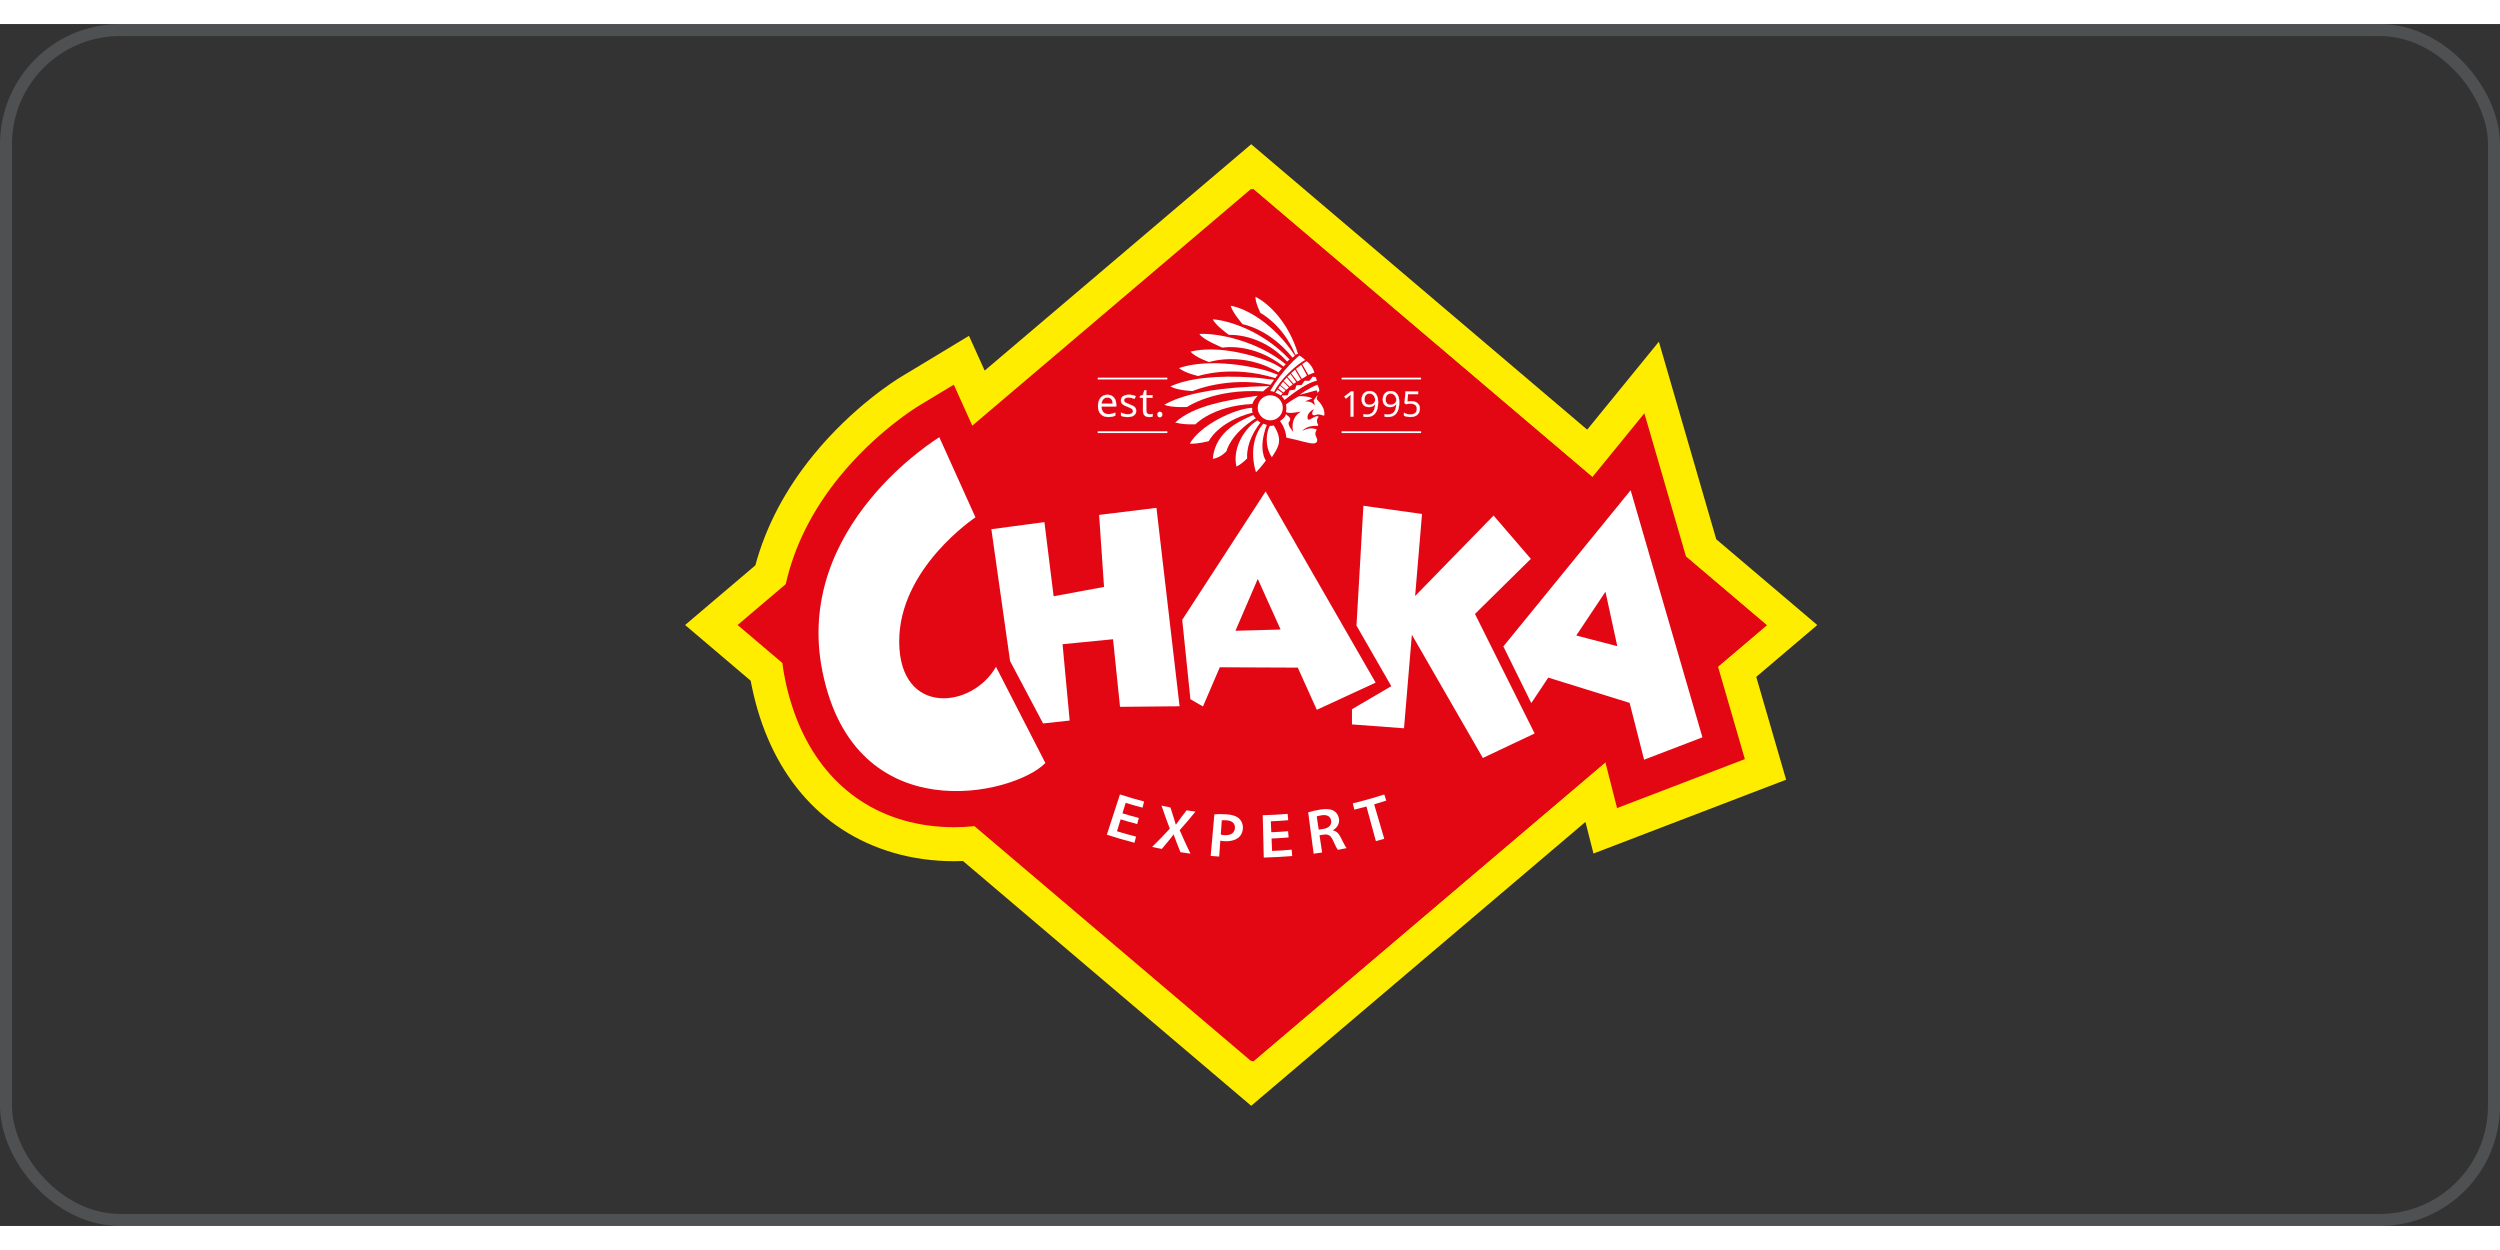
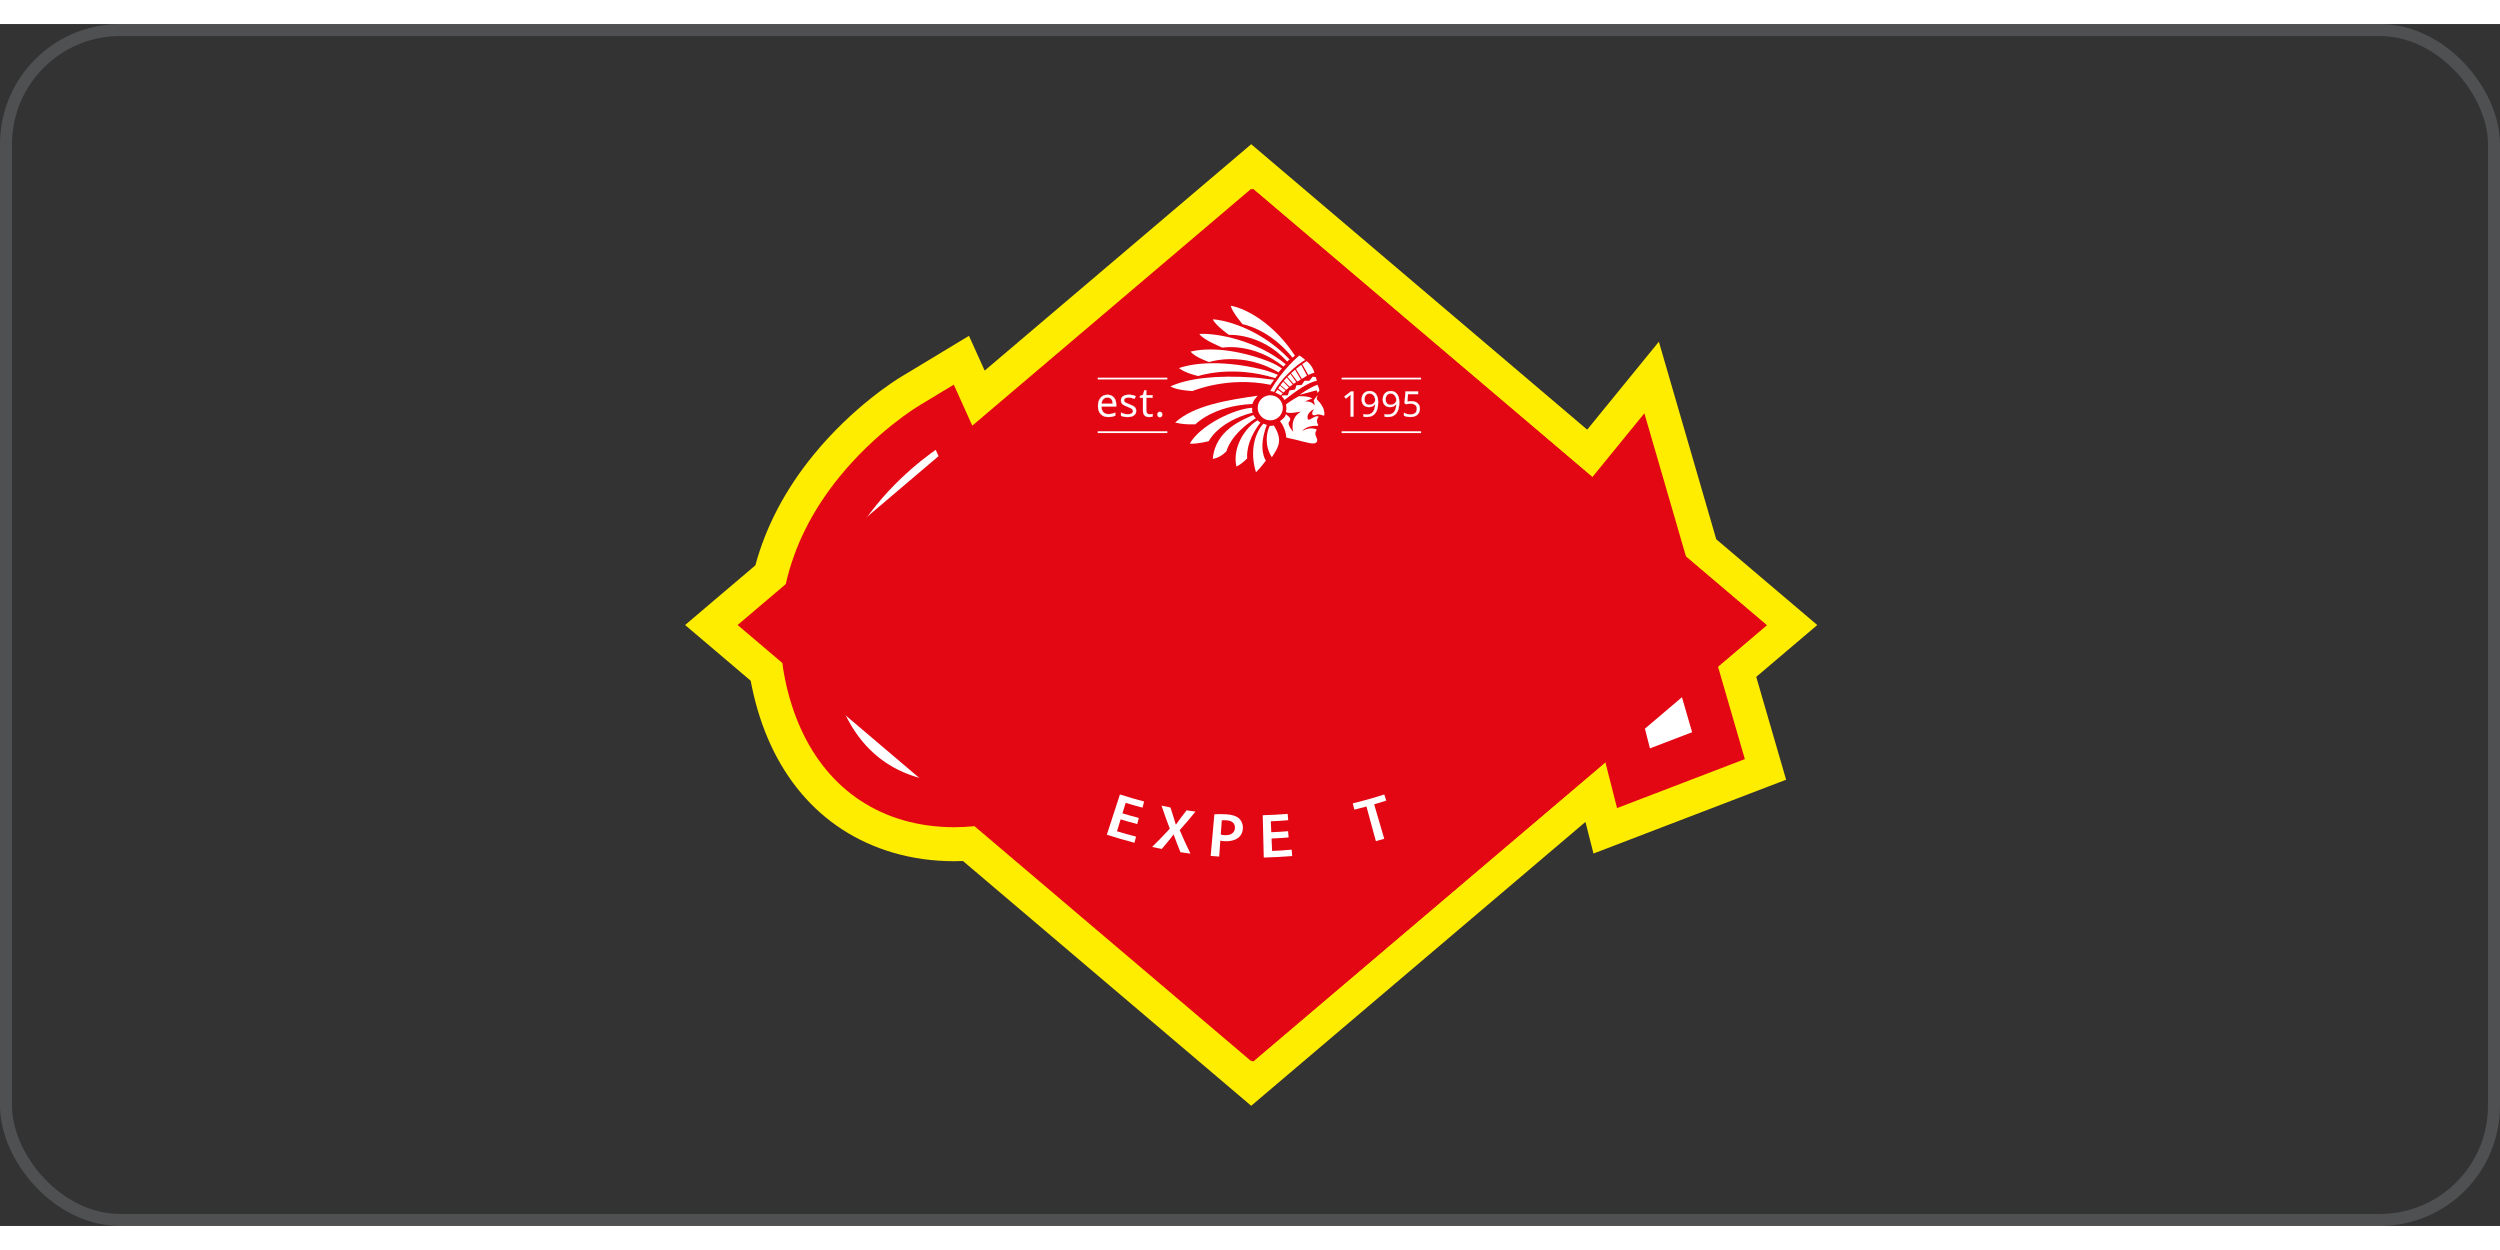
<svg xmlns="http://www.w3.org/2000/svg" width="300" height="150" viewBox="0 0 208 100" fill="none">
  <rect x="0" y="0" width="208" height="100" fill="#333333" stroke="none" />
  <rect x="0.5" y="0.5" width="207" height="99" rx="9.5" stroke="#BAC6CA" stroke-opacity="0.2" />
  <g clip-path="url(#clip0_3021_2244)">
    <path d="M80.607 68.191C80.186 68.22 79.788 68.236 79.406 68.236C77.756 68.236 76.173 68.017 74.701 67.582C69.097 65.934 65.269 61.381 63.922 54.761C63.866 54.488 63.814 54.2 63.766 53.891L59.181 49.997L64.101 45.818C64.892 42.624 66.46 39.575 68.763 36.751C71.956 32.834 75.546 30.648 75.698 30.555L79.982 27.97L81.406 31.122L104.102 11.854L132.244 35.752L137.417 29.405L141.559 43.663L149.019 49.999L144.51 53.827L146.888 62.013L133.558 67.121L132.722 63.838L104.1 88.144L80.605 68.191H80.607Z" fill="#E30613" />
    <path d="M104.101 13.708L132.428 37.764L136.812 32.386L140.322 44.466L146.838 49.999L142.902 53.342L145.172 61.159L134.539 65.233L133.536 61.295L104.103 86.29L81.075 66.736C80.526 66.789 79.971 66.824 79.408 66.824C77.965 66.824 76.501 66.639 75.1 66.228C70.023 64.736 66.546 60.563 65.309 54.481C65.218 54.041 65.149 53.601 65.092 53.161L61.369 49.999L65.374 46.599C66.071 43.475 67.574 40.455 69.864 37.646C72.899 33.923 76.29 31.854 76.434 31.768L79.356 30.004L80.894 33.416L104.101 13.708ZM104.101 10L102.272 11.554L81.924 28.834L80.618 25.941L77.892 27.588L74.97 29.351C74.57 29.591 70.961 31.827 67.67 35.864C65.34 38.72 63.72 41.802 62.846 45.037L59.536 47.847L57 50.001L59.536 52.154L62.458 54.637C62.483 54.777 62.51 54.913 62.537 55.046C63.993 62.204 68.171 67.139 74.301 68.941C75.903 69.412 77.621 69.652 79.406 69.652C79.638 69.652 79.876 69.646 80.12 69.636L102.271 88.448L104.099 90.002L105.928 88.448L131.909 66.384L132.578 69.014L135.544 67.877L146.177 63.802L148.605 62.872L147.879 60.375L146.119 54.316L148.661 52.156L151.197 50.003L148.661 47.849L142.792 42.866L139.52 31.601L138.018 26.429L134.616 30.604L132.055 33.747L105.93 11.554L104.101 10Z" fill="#FFED00" />
    <path d="M146.992 50.018L104.257 86.311L61.523 50.018L104.257 13.727L146.992 50.018Z" fill="#E30613" />
    <path d="M74.813 51.444C74.756 45.279 81.159 41.043 81.159 41.043L78.152 34.379C78.152 34.379 65.959 41.737 68.431 53.895C71.146 67.235 84.371 64.154 86.976 61.482L82.867 53.478C80.882 56.965 74.871 57.607 74.813 51.442V51.444ZM91.446 40.842L91.855 46.833L87.662 47.609L86.895 41.441L82.48 42.027L84.038 53L86.784 58.191L88.997 57.949L88.405 51.598L92.605 51.185L93.185 56.808L98.141 56.761L96.216 40.252L91.446 40.84V40.842ZM105.299 38.89L98.36 49.571L99.042 56.176L100.087 56.777L101.488 53.517L107.975 53.546L109.558 57.056L114.453 54.796L105.303 38.89H105.299ZM102.79 50.481L104.646 46.165L106.544 50.376L102.79 50.481ZM127.367 44.497L124.266 40.893L117.738 47.588L118.313 40.761L113.435 40.079L112.859 50.049L115.756 55.09L112.484 57.007V58.272L116.814 58.594L117.467 50.808L123.373 61.063L127.682 59.025L122.718 49.081L127.365 44.497H127.367ZM135.67 38.788L125.079 51.782L127.403 56.498L128.817 54.376L135.583 56.479L136.788 61.207L141.642 59.347L135.67 38.79V38.788ZM131.147 50.873L133.574 47.231L134.557 51.759L131.147 50.875V50.873Z" stroke="#E30613" stroke-width="1.41" stroke-miterlimit="10" />
    <path d="M74.813 51.444C74.756 45.279 81.159 41.043 81.159 41.043L78.152 34.379C78.152 34.379 65.959 41.737 68.431 53.895C71.146 67.235 84.371 64.154 86.976 61.482L82.867 53.478C80.882 56.965 74.871 57.607 74.813 51.442V51.444ZM91.446 40.842L91.855 46.833L87.662 47.609L86.895 41.441L82.48 42.027L84.038 53L86.784 58.191L88.997 57.949L88.405 51.598L92.605 51.185L93.185 56.808L98.141 56.761L96.216 40.252L91.446 40.84V40.842ZM105.299 38.89L98.36 49.571L99.042 56.176L100.087 56.777L101.488 53.517L107.975 53.546L109.558 57.056L114.453 54.796L105.303 38.89H105.299ZM102.79 50.481L104.646 46.165L106.544 50.376L102.79 50.481ZM127.367 44.497L124.266 40.893L117.738 47.588L118.313 40.761L113.435 40.079L112.859 50.049L115.756 55.09L112.484 57.007V58.272L116.814 58.594L117.467 50.808L123.373 61.063L127.682 59.025L122.718 49.081L127.365 44.497H127.367ZM135.67 38.788L125.079 51.782L127.403 56.498L128.817 54.376L135.583 56.479L136.788 61.207L141.642 59.347L135.67 38.79V38.788ZM131.147 50.873L133.574 47.231L134.557 51.759L131.147 50.875V50.873Z" fill="white" />
-     <path d="M94.617 66.562C94.156 66.441 93.695 66.311 93.238 66.171C93.138 66.501 93.036 66.831 92.936 67.162C93.463 67.321 93.991 67.471 94.521 67.608C94.477 67.778 94.433 67.949 94.388 68.118C93.618 67.919 92.852 67.696 92.091 67.448C92.454 66.33 92.817 65.214 93.18 64.096C93.847 64.313 94.519 64.509 95.193 64.686C95.149 64.856 95.105 65.025 95.061 65.197C94.59 65.073 94.121 64.941 93.655 64.799C93.566 65.089 93.478 65.379 93.389 65.669C93.841 65.807 94.294 65.936 94.75 66.055C94.705 66.224 94.661 66.393 94.617 66.561V66.562Z" fill="white" />
    <path d="M98.223 68.908C98.118 68.656 98.016 68.403 97.916 68.149C97.797 67.853 97.722 67.65 97.651 67.431C97.645 67.431 97.639 67.429 97.633 67.427C97.508 67.611 97.376 67.78 97.174 68.019C97.005 68.224 96.834 68.43 96.661 68.635C96.392 68.582 96.121 68.526 95.853 68.468C96.36 67.971 96.852 67.463 97.328 66.947C97.084 66.311 96.855 65.673 96.646 65.033C96.89 65.087 97.136 65.137 97.382 65.185C97.462 65.448 97.547 65.709 97.633 65.973C97.712 66.211 97.768 66.395 97.831 66.609C97.835 66.609 97.839 66.609 97.843 66.609C97.979 66.409 98.081 66.266 98.227 66.074C98.396 65.857 98.561 65.638 98.725 65.417C98.971 65.456 99.218 65.49 99.466 65.525C99.045 66.047 98.607 66.562 98.152 67.07C98.431 67.725 98.728 68.378 99.045 69.025C98.771 68.989 98.498 68.95 98.225 68.908H98.223Z" fill="white" />
    <path d="M101.036 65.75C101.272 65.729 101.597 65.725 102.037 65.75C102.513 65.779 102.857 65.89 103.08 66.084C103.287 66.263 103.422 66.543 103.416 66.872C103.408 67.206 103.293 67.481 103.076 67.663C102.796 67.911 102.356 68.017 101.866 67.986C101.737 67.978 101.618 67.965 101.53 67.944C101.499 68.385 101.468 68.827 101.437 69.269C101.201 69.252 100.965 69.235 100.729 69.213C100.83 68.059 100.932 66.904 101.036 65.75ZM101.568 67.438C101.649 67.465 101.76 67.477 101.898 67.486C102.409 67.517 102.73 67.292 102.746 66.879C102.759 66.487 102.488 66.268 102.035 66.242C101.852 66.23 101.724 66.238 101.653 66.247C101.626 66.643 101.597 67.041 101.57 67.436L101.568 67.438Z" fill="white" />
    <path d="M107.214 67.676C106.742 67.715 106.269 67.743 105.796 67.765C105.812 68.109 105.825 68.454 105.841 68.798C106.384 68.775 106.928 68.741 107.47 68.692C107.485 68.867 107.5 69.044 107.514 69.219C106.726 69.286 105.937 69.33 105.147 69.35C105.118 68.176 105.089 67 105.061 65.826C105.752 65.809 106.446 65.772 107.135 65.715C107.151 65.89 107.164 66.066 107.18 66.241C106.699 66.282 106.217 66.312 105.735 66.333C105.748 66.637 105.762 66.939 105.773 67.242C106.24 67.223 106.707 67.192 107.172 67.156C107.185 67.329 107.201 67.503 107.214 67.676Z" fill="white" />
    <path d="M108.844 65.579C109.08 65.506 109.439 65.423 109.812 65.364C110.321 65.281 110.678 65.298 110.953 65.448C111.178 65.569 111.339 65.788 111.397 66.08C111.487 66.526 111.228 66.895 110.901 67.075C110.901 67.081 110.901 67.085 110.903 67.091C111.184 67.135 111.391 67.344 111.552 67.659C111.754 68.067 111.939 68.447 112.046 68.562C111.804 68.612 111.56 68.66 111.316 68.704C111.239 68.612 111.095 68.347 110.911 67.932C110.723 67.498 110.521 67.386 110.131 67.438C110.016 67.458 109.902 67.475 109.787 67.492C109.858 67.971 109.931 68.447 110.002 68.925C109.768 68.96 109.531 68.994 109.297 69.025C109.145 67.876 108.994 66.726 108.842 65.577L108.844 65.579ZM109.718 67.029C109.852 67.01 109.985 66.989 110.117 66.966C110.575 66.891 110.817 66.61 110.753 66.266C110.682 65.886 110.375 65.763 109.95 65.832C109.743 65.865 109.612 65.901 109.551 65.927C109.606 66.293 109.662 66.66 109.716 67.029H109.718Z" fill="white" />
    <path d="M113.688 65.102C113.354 65.195 113.018 65.281 112.68 65.362C112.637 65.187 112.595 65.012 112.553 64.839C113.433 64.626 114.307 64.378 115.173 64.098C115.229 64.269 115.285 64.44 115.34 64.611C115.006 64.72 114.67 64.824 114.332 64.922C114.612 65.877 114.891 66.833 115.171 67.788C114.939 67.855 114.708 67.921 114.476 67.986C114.214 67.025 113.951 66.065 113.69 65.104L113.688 65.102Z" fill="white" />
    <path d="M91.33 29.496H97.122" stroke="white" stroke-width="0.15" stroke-linejoin="bevel" />
    <path d="M91.33 33.957H97.122" stroke="white" stroke-width="0.15" stroke-linejoin="bevel" />
    <path d="M92.209 32.694C91.946 32.694 91.739 32.613 91.585 32.454C91.433 32.292 91.356 32.071 91.356 31.785C91.356 31.499 91.427 31.27 91.568 31.101C91.71 30.932 91.898 30.848 92.138 30.848C92.361 30.848 92.538 30.921 92.669 31.069C92.799 31.215 92.865 31.409 92.865 31.649V31.82H91.637C91.643 32.029 91.695 32.187 91.796 32.296C91.896 32.404 92.038 32.458 92.219 32.458C92.411 32.458 92.601 32.417 92.788 32.337V32.577C92.692 32.617 92.603 32.648 92.517 32.665C92.432 32.682 92.329 32.692 92.209 32.692V32.694ZM92.136 31.072C91.994 31.072 91.879 31.119 91.794 31.213C91.708 31.305 91.66 31.436 91.645 31.599H92.576C92.576 31.428 92.538 31.299 92.463 31.209C92.388 31.119 92.279 31.072 92.138 31.072H92.136Z" fill="white" stroke="white" stroke-width="0.023" stroke-miterlimit="10" />
    <path d="M94.529 32.175C94.529 32.34 94.467 32.469 94.344 32.559C94.221 32.65 94.046 32.694 93.824 32.694C93.587 32.694 93.403 32.657 93.27 32.582V32.333C93.357 32.377 93.447 32.41 93.545 32.434C93.643 32.459 93.737 32.471 93.828 32.471C93.968 32.471 94.077 32.448 94.152 32.404C94.227 32.359 94.266 32.29 94.266 32.198C94.266 32.129 94.237 32.069 94.175 32.02C94.116 31.97 93.999 31.912 93.824 31.845C93.658 31.783 93.539 31.729 93.47 31.683C93.401 31.637 93.349 31.585 93.315 31.526C93.28 31.468 93.263 31.397 93.263 31.316C93.263 31.17 93.322 31.057 93.439 30.973C93.557 30.888 93.72 30.846 93.925 30.846C94.118 30.846 94.304 30.884 94.488 30.963L94.392 31.182C94.214 31.109 94.052 31.072 93.906 31.072C93.779 31.072 93.681 31.092 93.616 31.132C93.551 31.172 93.518 31.228 93.518 31.297C93.518 31.345 93.53 31.386 93.555 31.418C93.58 31.451 93.618 31.483 93.672 31.514C93.726 31.545 93.829 31.589 93.985 31.647C94.196 31.724 94.338 31.8 94.413 31.879C94.488 31.958 94.525 32.056 94.525 32.173L94.529 32.175Z" fill="white" stroke="white" stroke-width="0.023" stroke-miterlimit="10" />
    <path d="M95.654 32.472C95.703 32.472 95.749 32.469 95.793 32.463C95.837 32.455 95.871 32.447 95.898 32.44V32.647C95.87 32.661 95.827 32.672 95.77 32.682C95.712 32.691 95.66 32.695 95.616 32.695C95.272 32.695 95.099 32.513 95.099 32.152V31.091H94.844V30.96L95.099 30.849L95.213 30.469H95.368V30.882H95.885V31.091H95.368V32.14C95.368 32.248 95.393 32.33 95.445 32.388C95.497 32.446 95.566 32.474 95.654 32.474V32.472Z" fill="white" stroke="white" stroke-width="0.023" stroke-miterlimit="10" />
    <path d="M96.303 32.489C96.303 32.416 96.318 32.362 96.353 32.323C96.387 32.285 96.433 32.268 96.495 32.268C96.556 32.268 96.606 32.287 96.643 32.323C96.677 32.36 96.697 32.416 96.697 32.489C96.697 32.562 96.679 32.613 96.643 32.652C96.606 32.69 96.558 32.709 96.497 32.709C96.441 32.709 96.395 32.692 96.358 32.658C96.322 32.623 96.305 32.567 96.305 32.489H96.303Z" fill="white" stroke="white" stroke-width="0.023" stroke-miterlimit="10" />
    <path d="M111.624 29.496H118.234" stroke="white" stroke-width="0.15" stroke-linejoin="bevel" />
    <path d="M111.624 33.957H118.234" stroke="white" stroke-width="0.15" stroke-linejoin="bevel" />
    <path d="M112.607 32.662H112.374V31.17C112.374 31.045 112.378 30.928 112.386 30.818C112.366 30.837 112.343 30.858 112.318 30.881C112.293 30.903 112.18 30.997 111.978 31.16L111.852 30.997L112.405 30.568H112.605V32.662H112.607Z" fill="white" stroke="white" stroke-width="0.023" stroke-miterlimit="10" />
    <path d="M114.659 31.461C114.659 32.279 114.342 32.691 113.708 32.691C113.598 32.691 113.51 32.681 113.445 32.662V32.456C113.522 32.481 113.608 32.493 113.706 32.493C113.935 32.493 114.108 32.422 114.225 32.279C114.342 32.137 114.405 31.92 114.417 31.626H114.4C114.348 31.705 114.278 31.767 114.19 31.807C114.104 31.849 114.006 31.868 113.896 31.868C113.712 31.868 113.564 31.813 113.456 31.703C113.347 31.592 113.293 31.438 113.293 31.24C113.293 31.023 113.353 30.85 113.475 30.725C113.597 30.599 113.758 30.537 113.956 30.537C114.098 30.537 114.223 30.574 114.328 30.647C114.436 30.72 114.517 30.825 114.574 30.965C114.632 31.106 114.661 31.271 114.661 31.459L114.659 31.461ZM113.954 30.741C113.817 30.741 113.712 30.785 113.637 30.873C113.562 30.962 113.525 31.083 113.525 31.24C113.525 31.377 113.56 31.486 113.629 31.565C113.698 31.644 113.802 31.682 113.942 31.682C114.029 31.682 114.109 31.665 114.182 31.628C114.255 31.594 114.313 31.546 114.355 31.484C114.398 31.423 114.419 31.359 114.419 31.292C114.419 31.192 114.4 31.1 114.361 31.014C114.321 30.929 114.267 30.862 114.198 30.814C114.129 30.766 114.048 30.741 113.958 30.741H113.954Z" fill="white" stroke="white" stroke-width="0.023" stroke-miterlimit="10" />
    <path d="M116.417 31.461C116.417 32.279 116.1 32.691 115.466 32.691C115.354 32.691 115.266 32.681 115.203 32.662V32.456C115.279 32.481 115.366 32.493 115.464 32.493C115.692 32.493 115.865 32.422 115.983 32.279C116.1 32.137 116.163 31.92 116.175 31.626H116.157C116.105 31.705 116.034 31.767 115.948 31.807C115.861 31.849 115.764 31.868 115.654 31.868C115.468 31.868 115.322 31.813 115.214 31.703C115.105 31.592 115.051 31.438 115.051 31.24C115.051 31.023 115.112 30.85 115.233 30.725C115.354 30.599 115.516 30.537 115.714 30.537C115.856 30.537 115.981 30.574 116.086 30.647C116.192 30.72 116.275 30.825 116.332 30.965C116.39 31.106 116.419 31.271 116.419 31.459L116.417 31.461ZM115.712 30.741C115.575 30.741 115.47 30.785 115.395 30.873C115.32 30.962 115.283 31.083 115.283 31.24C115.283 31.377 115.318 31.486 115.387 31.565C115.456 31.644 115.56 31.682 115.7 31.682C115.787 31.682 115.867 31.665 115.94 31.628C116.013 31.594 116.071 31.546 116.113 31.484C116.155 31.423 116.177 31.359 116.177 31.292C116.177 31.192 116.157 31.1 116.117 31.014C116.077 30.927 116.023 30.862 115.954 30.814C115.883 30.766 115.804 30.741 115.712 30.741Z" fill="white" stroke="white" stroke-width="0.023" stroke-miterlimit="10" />
    <path d="M117.418 31.383C117.639 31.383 117.811 31.437 117.938 31.546C118.065 31.656 118.128 31.805 118.128 31.996C118.128 32.213 118.059 32.382 117.921 32.505C117.783 32.628 117.592 32.689 117.35 32.689C117.108 32.689 116.933 32.651 116.811 32.576V32.347C116.878 32.39 116.96 32.424 117.06 32.449C117.16 32.474 117.258 32.486 117.354 32.486C117.521 32.486 117.652 32.445 117.746 32.367C117.84 32.288 117.886 32.172 117.886 32.023C117.886 31.731 117.708 31.585 117.348 31.585C117.258 31.585 117.137 31.598 116.985 31.627L116.862 31.548L116.941 30.568H117.982V30.787H117.145L117.091 31.416C117.201 31.394 117.31 31.383 117.42 31.383H117.418Z" fill="white" stroke="white" stroke-width="0.023" stroke-miterlimit="10" />
    <path d="M108.885 28.246C108.955 28.361 109.008 28.465 109.051 28.547C108.107 29.003 107.093 29.652 106.334 30.169C106.317 30.138 106.298 30.107 106.279 30.076L106.405 30.092L106.467 29.569L106.987 29.65L107.066 29.131L107.581 29.231L107.679 28.716L108.186 28.839L108.311 28.336L108.799 28.491L108.887 28.244L108.885 28.246ZM108.882 29.611C108.843 29.619 108.801 29.623 108.757 29.627C108.711 29.631 108.661 29.635 108.609 29.637C108.557 29.638 108.501 29.64 108.445 29.642C108.388 29.644 108.33 29.646 108.269 29.65C108.211 29.654 108.15 29.66 108.092 29.667C108.032 29.677 107.975 29.684 107.921 29.698C107.892 29.706 107.865 29.709 107.84 29.719C107.815 29.727 107.788 29.734 107.765 29.744C107.765 29.744 107.765 29.744 107.762 29.744C108.134 29.515 108.52 29.293 108.899 29.095C108.943 29.254 108.974 29.419 108.991 29.59C108.987 29.59 108.983 29.59 108.98 29.592C108.966 29.596 108.953 29.6 108.937 29.604C108.922 29.608 108.903 29.61 108.884 29.613L108.882 29.611ZM108.597 27.809L108.54 27.971L108.011 27.804L107.879 28.336L107.349 28.207L107.245 28.741L106.713 28.637L106.632 29.172L106.1 29.087L106.036 29.625L105.716 29.587V29.592C105.691 29.581 105.664 29.569 105.637 29.56C106.186 28.931 107.049 28.119 108.282 27.418C108.357 27.504 108.469 27.637 108.595 27.809H108.597ZM106.766 24.672C107.274 25.462 107.675 26.378 107.958 27.124C107.852 27.185 107.752 27.247 107.652 27.308C107.635 27.289 107.614 27.27 107.596 27.25C107.191 26.482 106.532 25.36 105.721 24.444C105.577 24.28 105.433 24.131 105.291 23.992C105.068 23.451 104.966 23.005 104.918 22.711C105.333 22.988 106.067 23.583 106.765 24.672H106.766ZM105.406 24.72C106.221 25.641 106.887 26.801 107.279 27.552C107.262 27.564 107.247 27.575 107.229 27.587C107.099 27.496 106.955 27.395 106.801 27.283C106.284 26.615 105.606 25.808 104.861 25.12C104.501 24.788 104.158 24.515 103.841 24.288C103.533 23.779 103.362 23.349 103.272 23.064C103.722 23.27 104.542 23.741 105.406 24.718V24.72ZM102.308 23.881C102.796 24.098 103.624 24.549 104.576 25.429C105.443 26.229 106.234 27.216 106.763 27.929C106.738 27.948 106.715 27.965 106.692 27.984C106.463 27.842 106.207 27.679 105.938 27.496C105.37 26.918 104.651 26.25 103.891 25.691C103.702 25.552 103.52 25.429 103.345 25.316C102.819 24.728 102.496 24.219 102.31 23.881H102.308ZM101.215 24.749C101.722 24.909 102.596 25.264 103.639 26.031C104.653 26.772 105.604 27.738 106.204 28.392C106.198 28.395 106.194 28.401 106.188 28.405C106.117 28.372 106.044 28.338 105.969 28.301C105.247 27.75 104.127 26.964 102.955 26.405C102.846 26.353 102.74 26.305 102.634 26.259C101.912 25.654 101.462 25.107 101.215 24.749ZM100.106 25.99C100.632 26.04 101.58 26.213 102.774 26.784C103.956 27.346 105.112 28.173 105.814 28.714C105.604 28.664 105.364 28.603 105.103 28.532C104.359 28.107 103.289 27.556 102.204 27.195C101.875 27.085 101.566 27.003 101.282 26.937C100.727 26.572 100.342 26.23 100.106 25.988V25.99ZM99.501 27.162C100.006 27.149 100.901 27.206 102.071 27.594C103.226 27.979 104.388 28.601 105.114 29.027C104.761 28.987 104.325 28.93 103.852 28.847C103.232 28.643 102.532 28.451 101.839 28.33C101.783 28.32 101.726 28.311 101.67 28.303C100.59 27.925 99.881 27.462 99.499 27.162H99.501ZM99.161 28.697C99.424 28.651 99.795 28.609 100.26 28.609C100.725 28.609 101.249 28.655 101.766 28.743C102.801 28.924 103.866 29.279 104.642 29.573C104.546 29.613 104.457 29.663 104.375 29.723C104.313 29.723 104.25 29.723 104.186 29.723C104.069 29.723 103.952 29.723 103.839 29.721C103.153 29.538 102.044 29.296 100.995 29.296C100.876 29.296 100.763 29.3 100.654 29.306C99.968 29.108 99.472 28.87 99.161 28.695V28.697ZM98.969 30.119C99.332 29.95 100.012 29.719 100.995 29.719C101.979 29.719 103.022 29.946 103.691 30.119C103.562 30.153 103.416 30.188 103.262 30.224C102.586 30.249 101.775 30.328 101.024 30.518C101.017 30.518 101.005 30.518 100.997 30.518C100.014 30.518 99.334 30.286 98.971 30.119H98.969ZM99.868 31.911C99.591 31.911 99.365 31.884 99.199 31.855C99.507 31.6 100.102 31.198 101.053 30.943C101.977 30.695 103.02 30.635 103.762 30.632C103.647 30.697 103.518 30.768 103.378 30.843C102.751 31.037 101.975 31.323 101.286 31.709C101.278 31.711 101.268 31.713 101.261 31.717C100.782 31.846 100.312 31.911 99.868 31.911ZM99.866 33.475C100.093 33.15 100.563 32.61 101.424 32.113C102.227 31.65 103.195 31.327 103.86 31.139C103.864 31.156 103.869 31.175 103.875 31.193C103.821 31.244 103.764 31.3 103.702 31.358C103.155 31.692 102.482 32.155 101.939 32.699C101.91 32.729 101.879 32.758 101.85 32.789C101.843 32.795 101.833 32.799 101.825 32.804C100.969 33.3 100.267 33.438 99.868 33.473L99.866 33.475ZM101.176 34.62C101.295 34.263 101.581 33.648 102.235 32.996C102.803 32.428 103.535 31.942 104.088 31.617C104.115 31.652 104.142 31.686 104.173 31.717C103.741 32.149 103.212 32.747 102.84 33.394C102.786 33.484 102.74 33.575 102.696 33.663C102.083 34.245 101.514 34.506 101.176 34.62ZM103.848 33.982C103.837 34.036 103.825 34.09 103.814 34.141C103.403 34.8 102.947 35.158 102.667 35.333C102.676 34.983 102.769 34.355 103.205 33.603C103.562 32.983 104.087 32.399 104.505 31.98C104.542 32.001 104.58 32.02 104.619 32.038C104.336 32.566 104.012 33.271 103.848 33.982ZM105.049 34.203C105.045 34.22 105.043 34.239 105.037 34.257C104.849 35.077 104.49 35.586 104.261 35.843C104.167 35.511 104.069 34.896 104.259 34.076C104.421 33.373 104.761 32.658 105.043 32.145C105.064 32.145 105.087 32.149 105.109 32.149C105.028 32.71 104.963 33.479 105.051 34.203H105.049ZM105.159 31.732C104.651 31.732 104.238 31.319 104.238 30.812C104.238 30.305 104.651 29.892 105.159 29.892C105.666 29.892 106.079 30.305 106.079 30.812C106.079 31.319 105.666 31.732 105.159 31.732ZM106.115 35.84C105.91 35.577 105.597 35.06 105.479 34.259C105.37 33.508 105.452 32.666 105.541 32.097C105.558 32.092 105.573 32.088 105.591 32.082C105.837 32.601 106.161 33.386 106.271 34.143C106.388 34.946 106.236 35.53 106.115 35.842V35.84ZM109.21 31.362H108.993L108.797 31.283L108.789 30.96C108.789 30.96 108.787 30.96 108.784 30.964C108.78 30.964 108.778 30.968 108.774 30.97C108.772 30.972 108.768 30.974 108.764 30.977C108.749 30.987 108.728 31.002 108.701 31.022C108.649 31.06 108.578 31.116 108.497 31.187C108.459 31.223 108.417 31.262 108.376 31.306C108.334 31.348 108.292 31.396 108.25 31.446C108.207 31.496 108.165 31.55 108.129 31.606C108.088 31.661 108.052 31.721 108.017 31.78C107.983 31.84 107.95 31.901 107.921 31.963C107.894 32.024 107.867 32.086 107.848 32.145C107.827 32.205 107.81 32.264 107.794 32.32C107.788 32.349 107.781 32.376 107.775 32.403C107.771 32.43 107.765 32.455 107.762 32.48C107.754 32.53 107.748 32.574 107.744 32.614C107.744 32.654 107.739 32.689 107.739 32.718C107.739 32.776 107.739 32.808 107.739 32.808C107.739 32.808 107.746 32.778 107.762 32.722C107.767 32.695 107.779 32.662 107.792 32.624C107.804 32.587 107.821 32.545 107.838 32.501C107.848 32.48 107.858 32.457 107.869 32.432C107.881 32.409 107.892 32.386 107.906 32.361C107.931 32.313 107.959 32.263 107.992 32.213C108.023 32.163 108.059 32.115 108.098 32.067C108.136 32.019 108.177 31.973 108.219 31.928C108.261 31.884 108.305 31.842 108.351 31.802C108.397 31.761 108.444 31.725 108.49 31.69C108.536 31.657 108.58 31.625 108.624 31.598C108.668 31.569 108.711 31.546 108.749 31.523C108.828 31.481 108.895 31.45 108.941 31.431C108.964 31.421 108.981 31.415 108.993 31.412C108.993 31.412 108.995 31.412 108.997 31.412V31.571C108.997 31.75 109.008 31.926 109.024 32.099C109.024 32.117 109.024 32.134 109.028 32.151L108.13 32.359L109.012 32.562C109.012 32.562 109.012 32.562 109.012 32.566C108.983 32.62 108.941 32.693 108.933 32.787C108.914 32.981 108.974 33.129 109.024 33.246C109.089 33.404 109.12 33.477 108.987 33.657C108.966 33.688 108.862 33.788 108.484 33.788C107.961 33.788 107.224 33.596 106.513 33.285C106.355 32.747 106.142 32.247 105.967 31.88C106.142 31.748 106.284 31.575 106.376 31.375C106.392 31.4 106.407 31.423 106.426 31.446C106.455 31.485 106.49 31.523 106.526 31.556C106.544 31.573 106.563 31.59 106.584 31.606C106.603 31.621 106.624 31.636 106.645 31.652C106.667 31.667 106.69 31.679 106.713 31.692C106.736 31.704 106.759 31.717 106.784 31.727C106.784 31.727 106.784 31.727 106.786 31.727V31.744C106.788 31.798 106.791 31.852 106.797 31.905L106.807 31.986L106.82 32.065C106.828 32.118 106.839 32.17 106.853 32.222C106.866 32.274 106.882 32.326 106.899 32.376C106.907 32.401 106.916 32.428 106.926 32.451C106.936 32.476 106.945 32.501 106.959 32.526C106.968 32.551 106.98 32.576 106.993 32.599C107.005 32.624 107.02 32.647 107.033 32.67C107.047 32.693 107.062 32.716 107.078 32.739C107.095 32.762 107.108 32.783 107.128 32.804C107.133 32.749 107.133 32.697 107.135 32.643L107.139 32.487L107.143 32.336C107.143 32.311 107.143 32.286 107.143 32.261V32.186C107.143 32.161 107.145 32.136 107.147 32.111C107.147 32.086 107.147 32.061 107.147 32.036L107.151 31.888L107.155 31.74L107.16 31.598L107.166 31.45L107.012 31.402C106.997 31.396 106.98 31.394 106.964 31.389C106.949 31.385 106.932 31.379 106.916 31.373C106.901 31.367 106.884 31.362 106.868 31.356C106.853 31.35 106.838 31.342 106.822 31.335C106.79 31.321 106.759 31.304 106.726 31.285C106.711 31.277 106.695 31.266 106.678 31.256C106.663 31.246 106.647 31.237 106.63 31.225L106.582 31.193L106.534 31.158C106.519 31.146 106.501 31.133 106.486 31.122C106.478 31.116 106.473 31.11 106.465 31.104C106.486 31.008 106.498 30.908 106.498 30.806C106.498 30.728 106.49 30.651 106.478 30.576C106.784 30.366 107.135 30.132 107.51 29.898C107.52 29.896 107.529 29.892 107.541 29.89C107.575 29.882 107.612 29.873 107.654 29.867C107.673 29.865 107.696 29.861 107.717 29.859C107.74 29.857 107.764 29.854 107.787 29.854C107.81 29.854 107.835 29.854 107.86 29.85C107.885 29.85 107.91 29.85 107.934 29.85C107.986 29.85 108.038 29.859 108.092 29.865C108.146 29.873 108.198 29.882 108.253 29.894C108.307 29.905 108.361 29.919 108.417 29.93C108.472 29.944 108.526 29.957 108.58 29.969C108.628 29.98 108.678 29.99 108.724 30L107.894 30.257L108.801 30.534L108.912 30.026C108.928 30.026 108.941 30.03 108.957 30.03C108.98 30.03 109.003 30.03 109.024 30.032C109.028 30.032 109.031 30.032 109.035 30.032C109.051 30.057 109.072 30.082 109.099 30.103C109.204 30.184 109.537 30.501 109.642 31.321C109.512 31.337 109.341 31.354 109.212 31.354L109.21 31.362Z" fill="white" />
    <path d="M105.153 30.119C104.772 30.119 104.461 30.43 104.461 30.811C104.461 31.191 104.772 31.502 105.153 31.502C105.533 31.502 105.844 31.191 105.844 30.811C105.844 30.43 105.533 30.119 105.153 30.119ZM105.153 31.084C105.003 31.084 104.88 30.961 104.88 30.811C104.88 30.661 105.001 30.538 105.153 30.538C105.304 30.538 105.425 30.661 105.425 30.811C105.425 30.961 105.302 31.084 105.153 31.084Z" fill="white" />
    <path d="M146.992 50.018L104.257 86.311L61.523 50.018L104.257 13.727L146.992 50.018Z" fill="#E30613" />
    <path d="M74.813 51.444C74.756 45.279 81.159 41.043 81.159 41.043L78.152 34.379C78.152 34.379 65.959 41.737 68.431 53.895C71.146 67.235 84.371 64.154 86.976 61.482L82.867 53.478C80.882 56.965 74.871 57.607 74.813 51.442V51.444ZM91.446 40.842L91.855 46.833L87.662 47.609L86.895 41.441L82.48 42.027L84.038 53L86.784 58.191L88.997 57.949L88.405 51.598L92.605 51.185L93.185 56.808L98.141 56.761L96.216 40.252L91.446 40.84V40.842ZM105.299 38.89L98.36 49.571L99.042 56.176L100.087 56.777L101.488 53.517L107.975 53.546L109.558 57.056L114.453 54.796L105.303 38.89H105.299ZM102.79 50.481L104.646 46.165L106.544 50.376L102.79 50.481ZM127.367 44.497L124.266 40.893L117.738 47.588L118.313 40.761L113.435 40.079L112.859 50.049L115.756 55.09L112.484 57.007V58.272L116.814 58.594L117.467 50.808L123.373 61.063L127.682 59.025L122.718 49.081L127.365 44.497H127.367ZM135.67 38.788L125.079 51.782L127.403 56.498L128.817 54.376L135.583 56.479L136.788 61.207L141.642 59.347L135.67 38.79V38.788ZM131.147 50.873L133.574 47.231L134.557 51.759L131.147 50.875V50.873Z" stroke="#E30613" stroke-width="1.41" stroke-miterlimit="10" />
-     <path d="M74.813 51.444C74.756 45.279 81.159 41.043 81.159 41.043L78.152 34.379C78.152 34.379 65.959 41.737 68.431 53.895C71.146 67.235 84.371 64.154 86.976 61.482L82.867 53.478C80.882 56.965 74.871 57.607 74.813 51.442V51.444ZM91.446 40.842L91.855 46.833L87.662 47.609L86.895 41.441L82.48 42.027L84.038 53L86.784 58.191L88.997 57.949L88.405 51.598L92.605 51.185L93.185 56.808L98.141 56.761L96.216 40.252L91.446 40.84V40.842ZM105.299 38.89L98.36 49.571L99.042 56.176L100.087 56.777L101.488 53.517L107.975 53.546L109.558 57.056L114.453 54.796L105.303 38.89H105.299ZM102.79 50.481L104.646 46.165L106.544 50.376L102.79 50.481ZM127.367 44.497L124.266 40.893L117.738 47.588L118.313 40.761L113.435 40.079L112.859 50.049L115.756 55.09L112.484 57.007V58.272L116.814 58.594L117.467 50.808L123.373 61.063L127.682 59.025L122.718 49.081L127.365 44.497H127.367ZM135.67 38.788L125.079 51.782L127.403 56.498L128.817 54.376L135.583 56.479L136.788 61.207L141.642 59.347L135.67 38.79V38.788ZM131.147 50.873L133.574 47.231L134.557 51.759L131.147 50.875V50.873Z" fill="white" />
    <path d="M94.615 66.562C94.154 66.441 93.695 66.311 93.236 66.171C93.136 66.501 93.034 66.831 92.934 67.162C93.46 67.321 93.989 67.471 94.519 67.608C94.475 67.778 94.431 67.948 94.386 68.118C93.616 67.919 92.85 67.696 92.089 67.448C92.452 66.33 92.815 65.214 93.178 64.096C93.845 64.313 94.515 64.509 95.191 64.686C95.147 64.856 95.103 65.025 95.059 65.197C94.588 65.073 94.12 64.941 93.655 64.799C93.566 65.089 93.478 65.379 93.389 65.669C93.841 65.807 94.294 65.936 94.75 66.055C94.705 66.224 94.661 66.393 94.617 66.561L94.615 66.562Z" fill="white" />
    <path d="M98.216 68.906C98.112 68.654 98.012 68.401 97.914 68.149C97.795 67.853 97.72 67.65 97.645 67.429C97.641 67.429 97.637 67.429 97.633 67.427C97.51 67.611 97.376 67.78 97.174 68.019C97.005 68.224 96.834 68.43 96.661 68.633C96.392 68.581 96.121 68.526 95.855 68.466C96.362 67.969 96.853 67.461 97.328 66.945C97.082 66.309 96.852 65.671 96.64 65.031C96.886 65.085 97.134 65.135 97.38 65.183C97.46 65.446 97.545 65.707 97.632 65.969C97.71 66.207 97.766 66.391 97.824 66.605C97.829 66.605 97.835 66.605 97.841 66.606C97.977 66.407 98.079 66.265 98.225 66.073C98.392 65.855 98.559 65.636 98.723 65.417C98.969 65.456 99.216 65.492 99.464 65.525C99.043 66.047 98.606 66.562 98.152 67.068C98.431 67.723 98.728 68.374 99.045 69.023C98.769 68.987 98.494 68.946 98.219 68.904L98.216 68.906Z" fill="white" />
    <path d="M101.036 65.75C101.278 65.729 101.603 65.725 102.035 65.75C102.511 65.779 102.849 65.89 103.074 66.084C103.282 66.263 103.416 66.543 103.41 66.872C103.403 67.206 103.287 67.477 103.076 67.659C102.79 67.907 102.356 68.017 101.868 67.986C101.739 67.978 101.626 67.965 101.532 67.938C101.501 68.382 101.47 68.825 101.437 69.267C101.201 69.25 100.965 69.233 100.729 69.212C100.83 68.057 100.932 66.902 101.036 65.748V65.75ZM101.568 67.433C101.654 67.465 101.76 67.477 101.898 67.486C102.409 67.517 102.73 67.287 102.746 66.879C102.761 66.487 102.488 66.274 102.035 66.247C101.852 66.236 101.724 66.243 101.653 66.253C101.626 66.645 101.597 67.039 101.57 67.431L101.568 67.433Z" fill="white" />
    <path d="M107.212 67.676C106.74 67.715 106.267 67.743 105.794 67.765C105.81 68.109 105.823 68.454 105.839 68.798C106.382 68.775 106.926 68.741 107.468 68.692C107.483 68.867 107.498 69.044 107.512 69.219C106.724 69.286 105.935 69.33 105.145 69.35C105.116 68.176 105.087 67.002 105.059 65.826C105.75 65.809 106.442 65.772 107.133 65.715C107.149 65.89 107.162 66.066 107.178 66.241C106.697 66.282 106.215 66.312 105.733 66.333C105.746 66.637 105.76 66.939 105.771 67.242C106.238 67.223 106.703 67.192 107.17 67.156C107.183 67.329 107.199 67.503 107.212 67.676Z" fill="white" />
-     <path d="M108.844 65.584C109.086 65.505 109.437 65.424 109.81 65.363C110.319 65.28 110.673 65.3 110.951 65.448C111.176 65.569 111.337 65.788 111.397 66.085C111.487 66.531 111.228 66.898 110.893 67.077C110.893 67.082 110.893 67.086 110.895 67.092C111.182 67.136 111.389 67.346 111.543 67.661C111.75 68.068 111.935 68.446 112.037 68.564C111.796 68.614 111.554 68.66 111.314 68.706C111.237 68.614 111.088 68.348 110.909 67.933C110.715 67.501 110.519 67.388 110.129 67.44C110.014 67.459 109.898 67.476 109.785 67.493C109.856 67.972 109.929 68.448 110 68.927C109.766 68.961 109.53 68.996 109.295 69.027C109.143 67.88 108.992 66.733 108.84 65.584H108.844ZM109.718 67.029C109.852 67.009 109.985 66.988 110.119 66.965C110.577 66.89 110.813 66.612 110.749 66.268C110.68 65.893 110.377 65.763 109.952 65.832C109.745 65.866 109.614 65.901 109.553 65.926C109.608 66.293 109.664 66.66 109.718 67.027V67.029Z" fill="white" />
    <path d="M113.688 65.102C113.354 65.195 113.018 65.281 112.68 65.362C112.637 65.187 112.595 65.012 112.553 64.839C113.433 64.626 114.307 64.378 115.171 64.098C115.227 64.269 115.283 64.44 115.338 64.611C115.004 64.72 114.668 64.824 114.33 64.922C114.61 65.877 114.889 66.831 115.169 67.786C114.939 67.853 114.706 67.919 114.474 67.982C114.213 67.022 113.949 66.063 113.688 65.102Z" fill="white" />
    <path d="M91.33 29.496H97.122" stroke="white" stroke-width="0.15" stroke-linejoin="bevel" />
    <path d="M91.33 33.957H97.122" stroke="white" stroke-width="0.15" stroke-linejoin="bevel" />
    <path d="M92.209 32.694C91.946 32.694 91.739 32.613 91.585 32.454C91.433 32.292 91.356 32.071 91.356 31.785C91.356 31.499 91.427 31.27 91.568 31.101C91.71 30.932 91.898 30.848 92.138 30.848C92.361 30.848 92.538 30.921 92.669 31.069C92.799 31.215 92.865 31.409 92.865 31.649V31.82H91.637C91.643 32.029 91.695 32.187 91.796 32.296C91.896 32.404 92.038 32.458 92.219 32.458C92.411 32.458 92.601 32.417 92.788 32.337V32.577C92.692 32.617 92.603 32.648 92.517 32.665C92.432 32.682 92.329 32.692 92.209 32.692V32.694ZM92.136 31.072C91.994 31.072 91.879 31.119 91.794 31.213C91.708 31.305 91.66 31.436 91.645 31.599H92.576C92.576 31.428 92.538 31.299 92.463 31.209C92.388 31.119 92.279 31.072 92.138 31.072H92.136Z" fill="white" stroke="white" stroke-width="0.023" stroke-miterlimit="10" />
    <path d="M94.529 32.175C94.529 32.34 94.467 32.469 94.344 32.559C94.221 32.65 94.046 32.694 93.824 32.694C93.587 32.694 93.403 32.657 93.27 32.582V32.333C93.357 32.377 93.447 32.41 93.545 32.434C93.643 32.459 93.737 32.471 93.828 32.471C93.968 32.471 94.077 32.448 94.152 32.404C94.227 32.359 94.266 32.29 94.266 32.198C94.266 32.129 94.237 32.069 94.175 32.02C94.116 31.97 93.999 31.912 93.824 31.845C93.658 31.783 93.539 31.729 93.47 31.683C93.401 31.637 93.349 31.585 93.315 31.526C93.28 31.468 93.263 31.397 93.263 31.316C93.263 31.17 93.322 31.057 93.439 30.973C93.557 30.888 93.72 30.846 93.925 30.846C94.118 30.846 94.304 30.884 94.488 30.963L94.392 31.182C94.214 31.109 94.052 31.072 93.906 31.072C93.779 31.072 93.681 31.092 93.616 31.132C93.551 31.172 93.518 31.228 93.518 31.297C93.518 31.345 93.53 31.386 93.555 31.418C93.58 31.451 93.618 31.483 93.672 31.514C93.726 31.545 93.829 31.589 93.985 31.647C94.196 31.724 94.338 31.8 94.413 31.879C94.488 31.958 94.525 32.056 94.525 32.173L94.529 32.175Z" fill="white" stroke="white" stroke-width="0.023" stroke-miterlimit="10" />
    <path d="M95.654 32.472C95.703 32.472 95.749 32.469 95.793 32.463C95.837 32.455 95.871 32.447 95.898 32.44V32.647C95.87 32.661 95.827 32.672 95.77 32.682C95.712 32.691 95.66 32.695 95.616 32.695C95.272 32.695 95.099 32.513 95.099 32.152V31.091H94.844V30.96L95.099 30.849L95.213 30.469H95.368V30.882H95.885V31.091H95.368V32.14C95.368 32.248 95.393 32.33 95.445 32.388C95.497 32.446 95.566 32.474 95.654 32.474V32.472Z" fill="white" stroke="white" stroke-width="0.023" stroke-miterlimit="10" />
    <path d="M96.303 32.489C96.303 32.416 96.318 32.362 96.353 32.323C96.387 32.285 96.433 32.268 96.495 32.268C96.556 32.268 96.606 32.287 96.643 32.323C96.677 32.36 96.697 32.416 96.697 32.489C96.697 32.562 96.679 32.613 96.643 32.652C96.606 32.69 96.558 32.709 96.497 32.709C96.441 32.709 96.395 32.692 96.358 32.658C96.322 32.623 96.305 32.567 96.305 32.489H96.303Z" fill="white" stroke="white" stroke-width="0.023" stroke-miterlimit="10" />
    <path d="M111.624 29.496H118.234" stroke="white" stroke-width="0.15" stroke-linejoin="bevel" />
    <path d="M111.624 33.957H118.234" stroke="white" stroke-width="0.15" stroke-linejoin="bevel" />
    <path d="M112.607 32.662H112.374V31.17C112.374 31.045 112.378 30.928 112.386 30.818C112.366 30.837 112.343 30.858 112.318 30.881C112.293 30.903 112.18 30.997 111.978 31.16L111.852 30.997L112.405 30.568H112.605V32.662H112.607Z" fill="white" stroke="white" stroke-width="0.023" stroke-miterlimit="10" />
    <path d="M114.659 31.461C114.659 32.279 114.342 32.691 113.708 32.691C113.598 32.691 113.51 32.681 113.445 32.662V32.456C113.522 32.481 113.608 32.493 113.706 32.493C113.935 32.493 114.108 32.422 114.225 32.279C114.342 32.137 114.405 31.92 114.417 31.626H114.4C114.348 31.705 114.278 31.767 114.19 31.807C114.104 31.849 114.006 31.868 113.896 31.868C113.712 31.868 113.564 31.813 113.456 31.703C113.347 31.592 113.293 31.438 113.293 31.24C113.293 31.023 113.353 30.85 113.475 30.725C113.597 30.599 113.758 30.537 113.956 30.537C114.098 30.537 114.223 30.574 114.328 30.647C114.436 30.72 114.517 30.825 114.574 30.965C114.632 31.106 114.661 31.271 114.661 31.459L114.659 31.461ZM113.954 30.741C113.817 30.741 113.712 30.785 113.637 30.873C113.562 30.962 113.525 31.083 113.525 31.24C113.525 31.377 113.56 31.486 113.629 31.565C113.698 31.644 113.802 31.682 113.942 31.682C114.029 31.682 114.109 31.665 114.182 31.628C114.255 31.594 114.313 31.546 114.355 31.484C114.398 31.423 114.419 31.359 114.419 31.292C114.419 31.192 114.4 31.1 114.361 31.014C114.321 30.929 114.267 30.862 114.198 30.814C114.129 30.766 114.048 30.741 113.958 30.741H113.954Z" fill="white" stroke="white" stroke-width="0.023" stroke-miterlimit="10" />
    <path d="M116.417 31.461C116.417 32.279 116.1 32.691 115.466 32.691C115.354 32.691 115.266 32.681 115.203 32.662V32.456C115.279 32.481 115.366 32.493 115.464 32.493C115.692 32.493 115.865 32.422 115.983 32.279C116.1 32.137 116.163 31.92 116.175 31.626H116.157C116.105 31.705 116.034 31.767 115.948 31.807C115.861 31.849 115.764 31.868 115.654 31.868C115.468 31.868 115.322 31.813 115.214 31.703C115.105 31.592 115.051 31.438 115.051 31.24C115.051 31.023 115.112 30.85 115.233 30.725C115.354 30.599 115.516 30.537 115.714 30.537C115.856 30.537 115.981 30.574 116.086 30.647C116.192 30.72 116.275 30.825 116.332 30.965C116.39 31.106 116.419 31.271 116.419 31.459L116.417 31.461ZM115.712 30.741C115.575 30.741 115.47 30.785 115.395 30.873C115.32 30.962 115.283 31.083 115.283 31.24C115.283 31.377 115.318 31.486 115.387 31.565C115.456 31.644 115.56 31.682 115.7 31.682C115.787 31.682 115.867 31.665 115.94 31.628C116.013 31.594 116.071 31.546 116.113 31.484C116.155 31.423 116.177 31.359 116.177 31.292C116.177 31.192 116.157 31.1 116.117 31.014C116.077 30.927 116.023 30.862 115.954 30.814C115.883 30.766 115.804 30.741 115.712 30.741Z" fill="white" stroke="white" stroke-width="0.023" stroke-miterlimit="10" />
    <path d="M117.418 31.383C117.639 31.383 117.811 31.437 117.938 31.546C118.065 31.656 118.128 31.805 118.128 31.996C118.128 32.213 118.059 32.382 117.921 32.505C117.783 32.628 117.592 32.689 117.35 32.689C117.108 32.689 116.933 32.651 116.811 32.576V32.347C116.878 32.39 116.96 32.424 117.06 32.449C117.16 32.474 117.258 32.486 117.354 32.486C117.521 32.486 117.652 32.445 117.746 32.367C117.84 32.288 117.886 32.172 117.886 32.023C117.886 31.731 117.708 31.585 117.348 31.585C117.258 31.585 117.137 31.598 116.985 31.627L116.862 31.548L116.941 30.568H117.982V30.787H117.145L117.091 31.416C117.201 31.394 117.31 31.383 117.42 31.383H117.418Z" fill="white" stroke="white" stroke-width="0.023" stroke-miterlimit="10" />
    <path d="M105.526 28.06C102.957 27.075 100.606 26.879 99.054 27.253C99.444 27.738 100.598 28.124 100.598 28.124C100.598 28.124 103.382 27.19 106.367 28.977C106.508 28.814 106.517 28.802 106.655 28.654C106.406 28.498 106.056 28.264 105.526 28.06Z" fill="white" />
    <path d="M99.787 25.783C100.052 26.252 101.706 26.924 101.706 26.924C101.706 26.924 104.208 26.462 106.786 28.494C106.939 28.377 106.83 28.415 106.98 28.311C104.592 26.333 101.245 25.695 99.789 25.783H99.787Z" fill="white" />
    <path d="M100.907 24.566C101.111 25.064 102.248 25.863 102.248 25.863C102.248 25.863 104.913 25.683 107.084 28.072C107.251 27.976 107.137 27.999 107.299 27.917C105.185 25.648 102.363 24.666 100.907 24.566Z" fill="white" />
    <path d="M102.392 23.438C102.536 24 103.383 24.974 103.383 24.974C103.383 24.974 105.602 25.349 107.538 27.754C107.696 27.66 107.592 27.679 107.742 27.599C106.019 24.951 103.684 23.653 102.392 23.438Z" fill="white" />
-     <path d="M104.455 22.691C104.434 23.197 104.872 24.04 104.872 24.04C104.872 24.04 106.714 24.976 107.776 27.511C107.938 27.479 107.844 27.463 107.995 27.44C107.185 24.764 105.529 23.235 104.455 22.693V22.691Z" fill="white" />
    <path d="M104.891 28.71C102.064 28.041 99.612 28.103 98.091 28.623C98.585 29.044 99.695 29.286 99.695 29.286C99.695 29.286 102.479 28.333 106.098 29.461C106.206 29.321 106.204 29.315 106.313 29.184C105.808 28.977 105.356 28.819 104.893 28.71H104.891Z" fill="white" />
    <path d="M104.383 29.415C101.181 29.184 98.831 29.484 97.375 30.151C97.969 30.494 99.219 30.535 99.219 30.535C99.219 30.535 102.141 29.282 105.709 30.016C105.807 29.872 105.905 29.734 106.005 29.597C105.53 29.555 104.888 29.449 104.383 29.413V29.415Z" fill="white" />
-     <path d="M104.007 30.177C100.664 30.332 98.221 30.882 96.864 31.683C97.548 31.94 98.77 31.858 98.77 31.858C98.77 31.858 101.014 30.308 105.085 30.565C105.238 30.453 105.317 30.334 105.632 30.125C105.156 30.131 104.529 30.152 104.007 30.177Z" fill="white" />
    <path d="M104.642 30.922C102.155 31.279 99.313 31.729 97.774 33.152C98.501 33.358 99.461 33.302 99.461 33.302C99.461 33.302 100.908 31.761 104.195 31.613C104.289 31.381 104.316 31.279 104.642 30.922Z" fill="white" />
    <path d="M98.985 34.915C99.721 34.944 100.574 34.7 100.574 34.7C100.574 34.7 101.325 33.086 104.24 32.32C104.113 32.179 104.209 32.153 104.184 31.926C102.657 32.014 99.838 33.395 98.985 34.917V34.915Z" fill="white" />
    <path d="M104.273 32.525C103.432 32.919 101.107 33.745 100.905 36.181C101.578 36.076 102.046 35.538 102.046 35.538C102.046 35.538 102.331 34.145 104.494 32.787C104.392 32.725 104.327 32.621 104.271 32.525H104.273Z" fill="white" />
    <path d="M102.868 36.817C103.327 36.611 103.769 36.131 103.769 36.131C103.769 36.131 103.565 34.846 104.87 33.155C104.743 33.097 104.71 33.038 104.641 32.967C103.621 33.549 102.515 35.193 102.868 36.817Z" fill="white" />
    <path d="M105.106 33.254C104.496 33.926 103.917 35.388 104.496 37.292C104.878 36.927 105.32 36.32 105.32 36.32C105.32 36.32 104.624 35.411 105.4 33.348C105.31 33.344 105.21 33.265 105.106 33.254Z" fill="white" />
    <path d="M105.817 36.044C106.367 35.193 106.766 34.634 105.978 33.397C105.915 33.419 105.742 33.45 105.65 33.423C105.385 33.898 105.166 35.047 105.817 36.044Z" fill="white" />
    <path d="M106.599 31.427C106.482 31.213 106.294 31.046 106.067 30.958C105.948 30.912 105.819 30.885 105.685 30.885C105.644 30.885 105.606 30.887 105.568 30.892C105.354 30.917 105.16 31.006 105.007 31.138C104.961 31.177 104.92 31.219 104.882 31.267C104.818 31.346 104.765 31.432 104.724 31.526C104.695 31.594 104.674 31.665 104.661 31.74C104.649 31.801 104.644 31.864 104.644 31.93C104.644 31.955 104.644 31.978 104.645 32.001C104.649 32.059 104.659 32.116 104.67 32.17C104.69 32.249 104.717 32.324 104.753 32.395C104.778 32.445 104.807 32.491 104.84 32.537C104.88 32.594 104.926 32.646 104.978 32.694C105.02 32.733 105.066 32.769 105.114 32.802C105.176 32.842 105.241 32.875 105.31 32.902C105.36 32.921 105.414 32.937 105.468 32.95C105.539 32.965 105.612 32.973 105.687 32.973C105.691 32.973 105.692 32.973 105.696 32.973C105.765 32.973 105.831 32.965 105.896 32.952C105.973 32.937 106.046 32.911 106.115 32.881C106.476 32.718 106.728 32.354 106.728 31.932C106.728 31.751 106.682 31.58 106.599 31.432V31.427Z" fill="white" />
    <path d="M109.615 30.678C109.615 30.678 109.776 30.536 109.776 30.482C109.776 30.425 109.684 30.135 109.603 30.012C108.827 30.311 108.134 30.846 108.134 30.846C108.134 30.846 109.002 30.63 109.404 30.507C109.682 30.421 109.55 30.653 109.613 30.676L109.615 30.678Z" fill="white" />
    <path d="M108.063 30.964C108.063 30.964 107.542 31.239 106.994 31.642C107.044 31.88 107.035 32.12 106.987 32.265C107.208 32.514 108.362 32.17 108.186 32.278C107.277 32.835 107.594 33.93 107.594 33.93C107.594 33.93 107.056 33.302 107.25 33.1C107.552 32.728 107.043 32.587 106.993 32.445C106.943 32.77 106.487 33.033 106.487 33.033C106.487 33.033 106.952 33.548 107.025 34.41C108.134 34.631 108.931 34.929 109.311 34.893C109.692 34.854 109.605 34.528 109.525 34.387C109.453 34.264 109.373 34.024 109.523 33.817C109.553 33.775 109.538 33.717 109.488 33.705C109.209 33.638 108.912 33.554 108.328 33.859C108.806 33.371 109.379 33.448 109.617 33.427C109.671 33.423 109.692 33.365 109.663 33.321C109.54 33.135 109.532 32.85 109.72 32.674C109.453 32.462 108.9 33.104 108.808 32.864C108.652 32.334 109.332 32.04 109.332 32.04C109.332 32.04 109.131 32.272 109.183 32.451C109.234 32.63 109.498 32.514 109.498 32.514C109.498 32.514 109.642 32.439 109.941 32.518C109.997 32.543 110.109 32.601 110.159 32.568C110.21 32.533 110.22 32.19 110.051 31.867C109.882 31.542 109.696 31.369 109.619 31.289C109.471 31.135 109.628 30.941 109.628 30.941L109.594 30.914C109.594 30.914 109.263 31.317 109.294 31.36C109.4 31.504 109.363 31.752 109.352 31.727C109.208 31.446 108.916 31.4 108.577 31.39C108.939 31.256 109.181 31.148 109.181 31.148C109.181 31.148 108.941 30.947 108.063 30.962V30.964Z" fill="white" />
    <path d="M108.938 29.682L108.54 29.678L108.296 30.028L107.862 30.055L107.75 30.41L107.28 30.485L107.141 30.882L106.657 30.902V30.99C106.742 31.076 106.813 31.172 106.87 31.278C107.798 30.544 108.849 29.809 109.558 29.678C109.558 29.678 109.575 29.663 109.474 29.374L109.214 29.338L108.938 29.682Z" fill="white" />
    <path d="M108.107 27.576C108.107 27.576 106.697 28.712 105.685 30.531C105.832 30.546 105.957 30.579 106.003 30.611C106.461 29.605 107.94 28.277 108.595 27.951C108.272 27.659 108.107 27.576 108.107 27.576Z" fill="white" />
    <path d="M106.107 30.668C106.107 30.668 106.371 30.77 106.568 30.9C106.626 30.81 106.724 30.729 106.724 30.729L106.298 30.418C106.298 30.418 106.244 30.464 106.107 30.67V30.668Z" fill="white" />
    <path d="M107.108 29.353L107.633 29.933C107.7 29.885 107.773 29.839 107.848 29.791L107.358 29.105C107.276 29.184 107.191 29.267 107.108 29.353Z" fill="white" />
    <path d="M107.418 29.048L107.939 29.738C108.031 29.682 108.129 29.63 108.231 29.578L107.746 28.758C107.639 28.848 107.529 28.944 107.418 29.048Z" fill="white" />
    <path d="M106.346 30.322C106.58 30.497 106.789 30.662 106.789 30.662C106.789 30.662 106.849 30.593 106.957 30.487L106.499 30.086C106.446 30.163 106.394 30.241 106.346 30.32V30.322Z" fill="white" />
    <path d="M106.538 30.036L107.015 30.436C107.076 30.376 107.151 30.311 107.237 30.238L106.759 29.75C106.682 29.844 106.609 29.938 106.538 30.036Z" fill="white" />
    <path d="M106.803 29.692L107.304 30.179C107.379 30.117 107.464 30.054 107.554 29.988L107.054 29.408C106.968 29.498 106.885 29.595 106.803 29.692Z" fill="white" />
    <path d="M109.359 29.009C109.155 28.312 108.7 28.051 108.7 28.051C108.7 28.051 108.56 28.137 108.345 28.293L108.852 29.196C109.019 29.142 109.177 29.044 109.359 29.009Z" fill="white" />
    <path d="M107.825 28.694L108.311 29.522C108.44 29.451 108.609 29.337 108.74 29.251L108.261 28.355C108.133 28.45 107.987 28.563 107.825 28.694Z" fill="white" />
  </g>
  <defs>
    <clipPath id="clip0_3021_2244">
      <rect width="94.203" height="80" fill="white" transform="translate(57 10)" />
    </clipPath>
  </defs>
</svg>